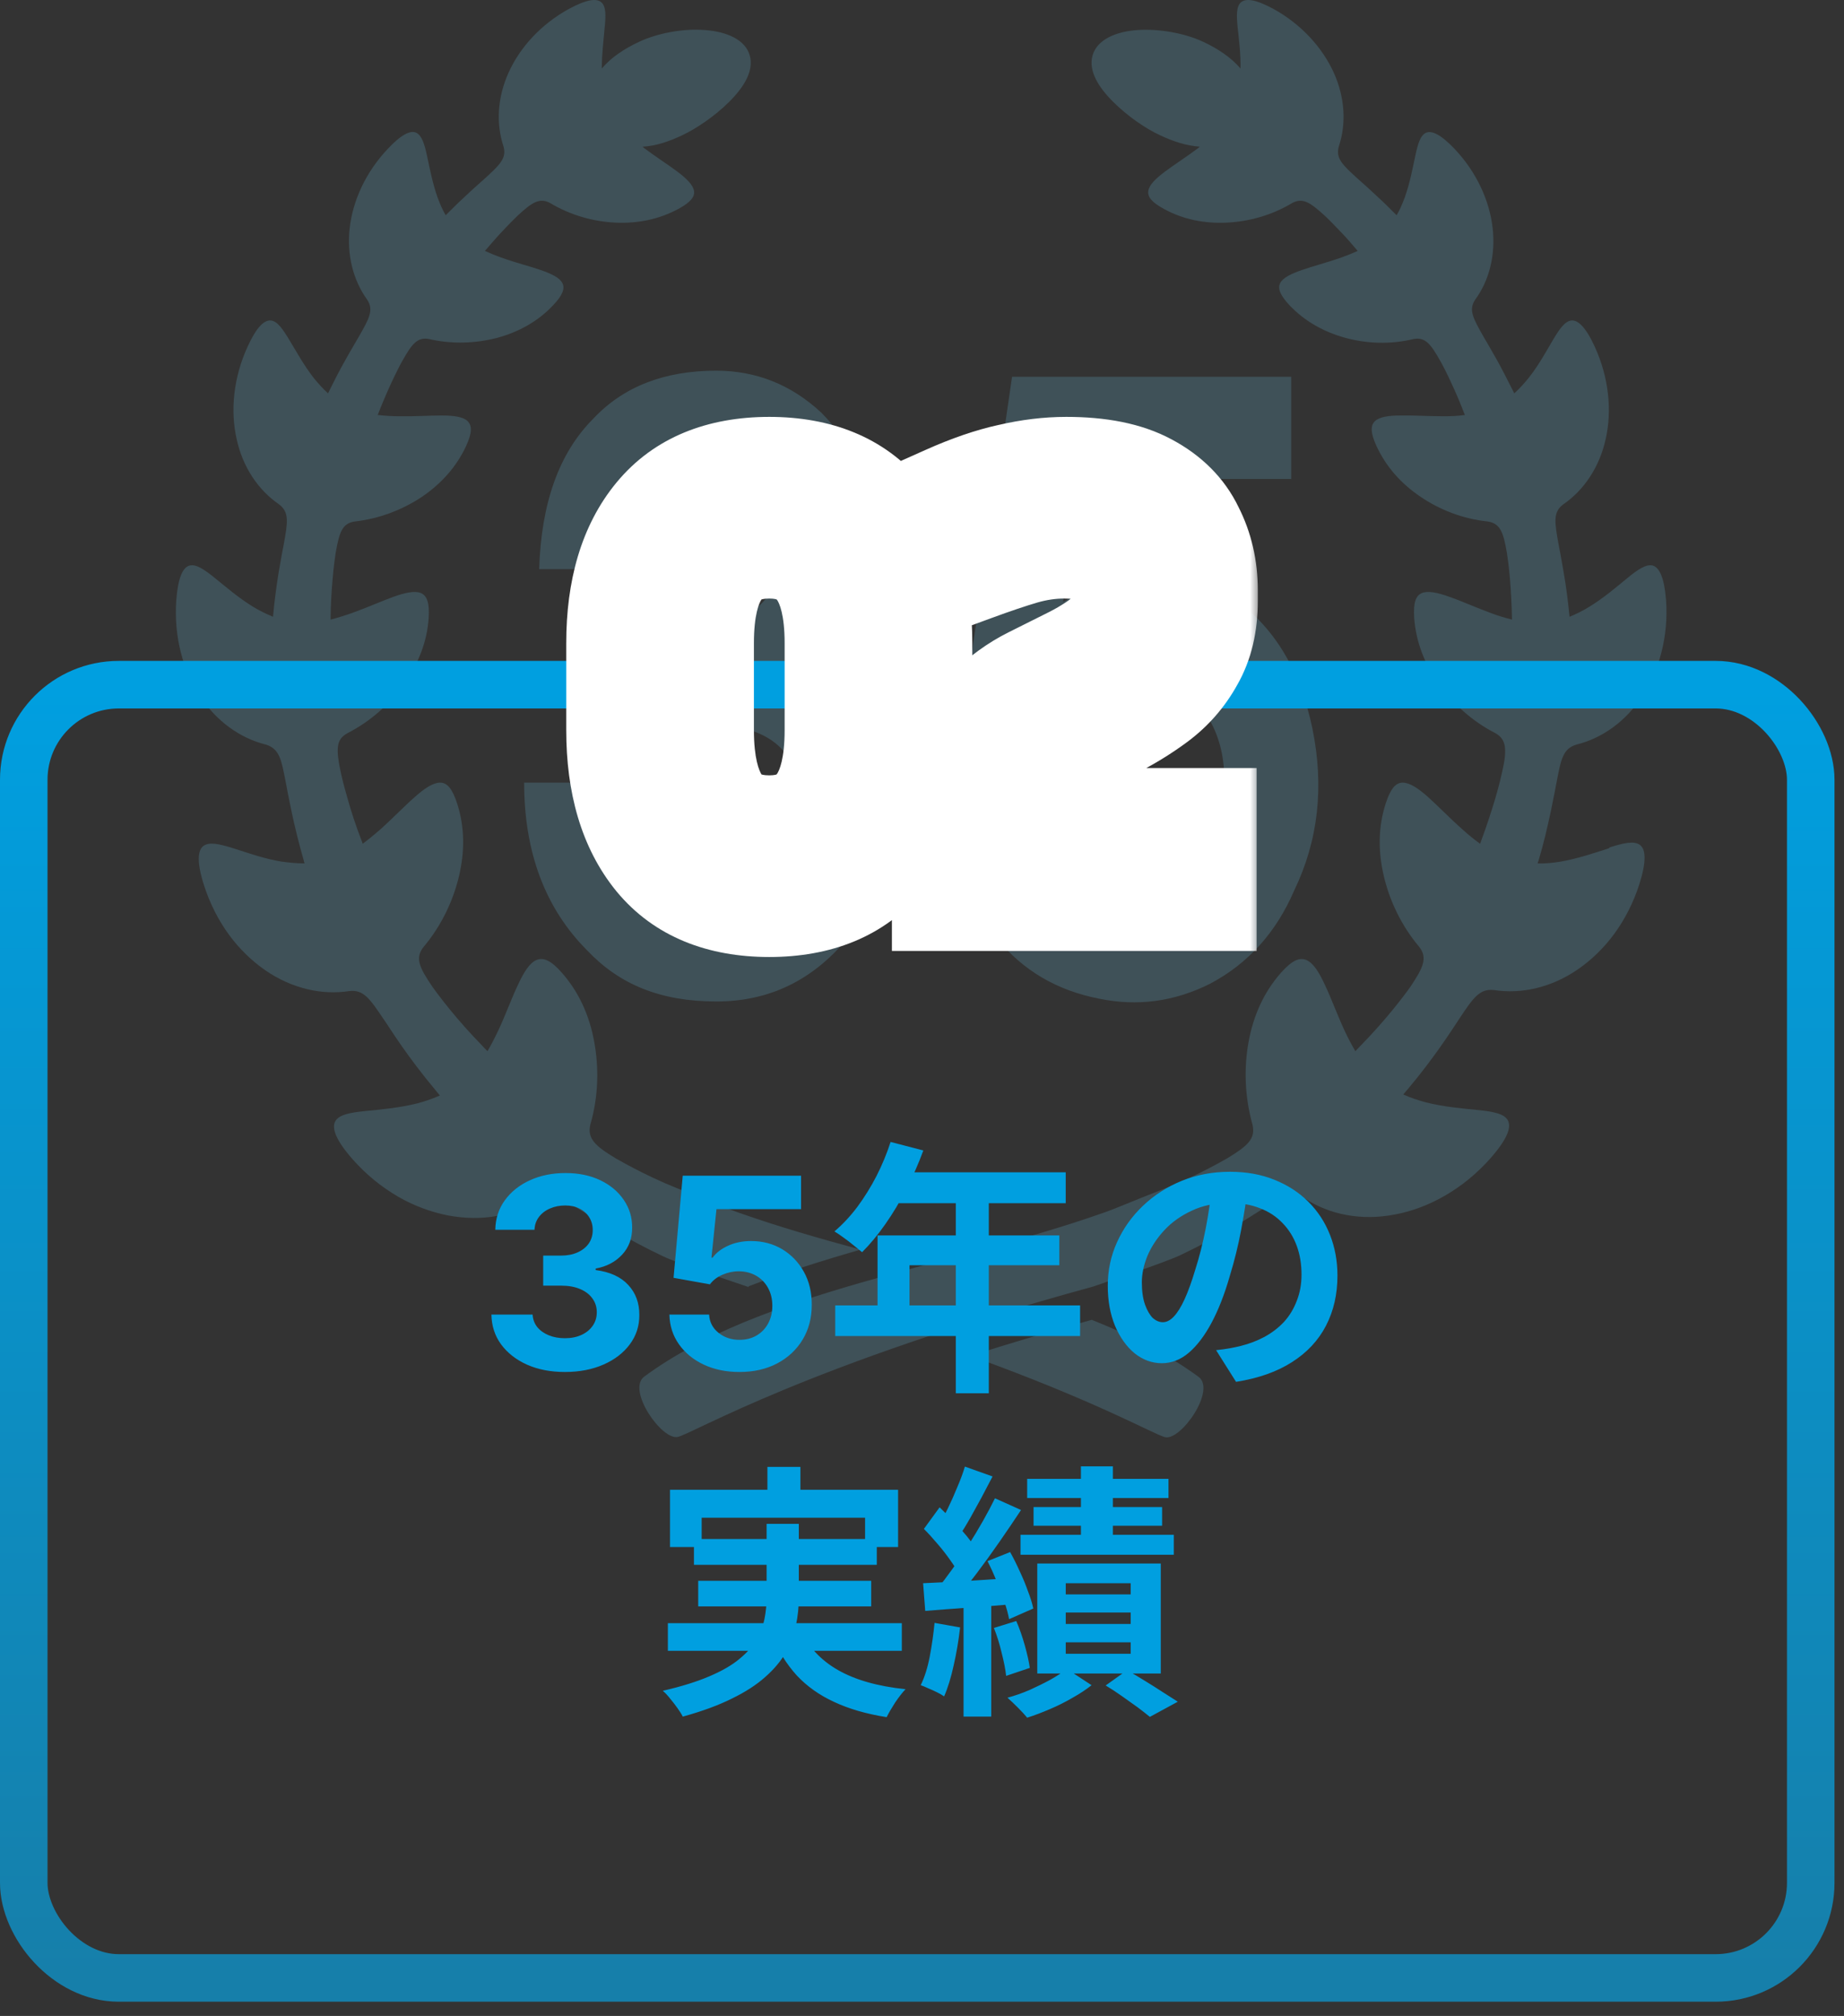
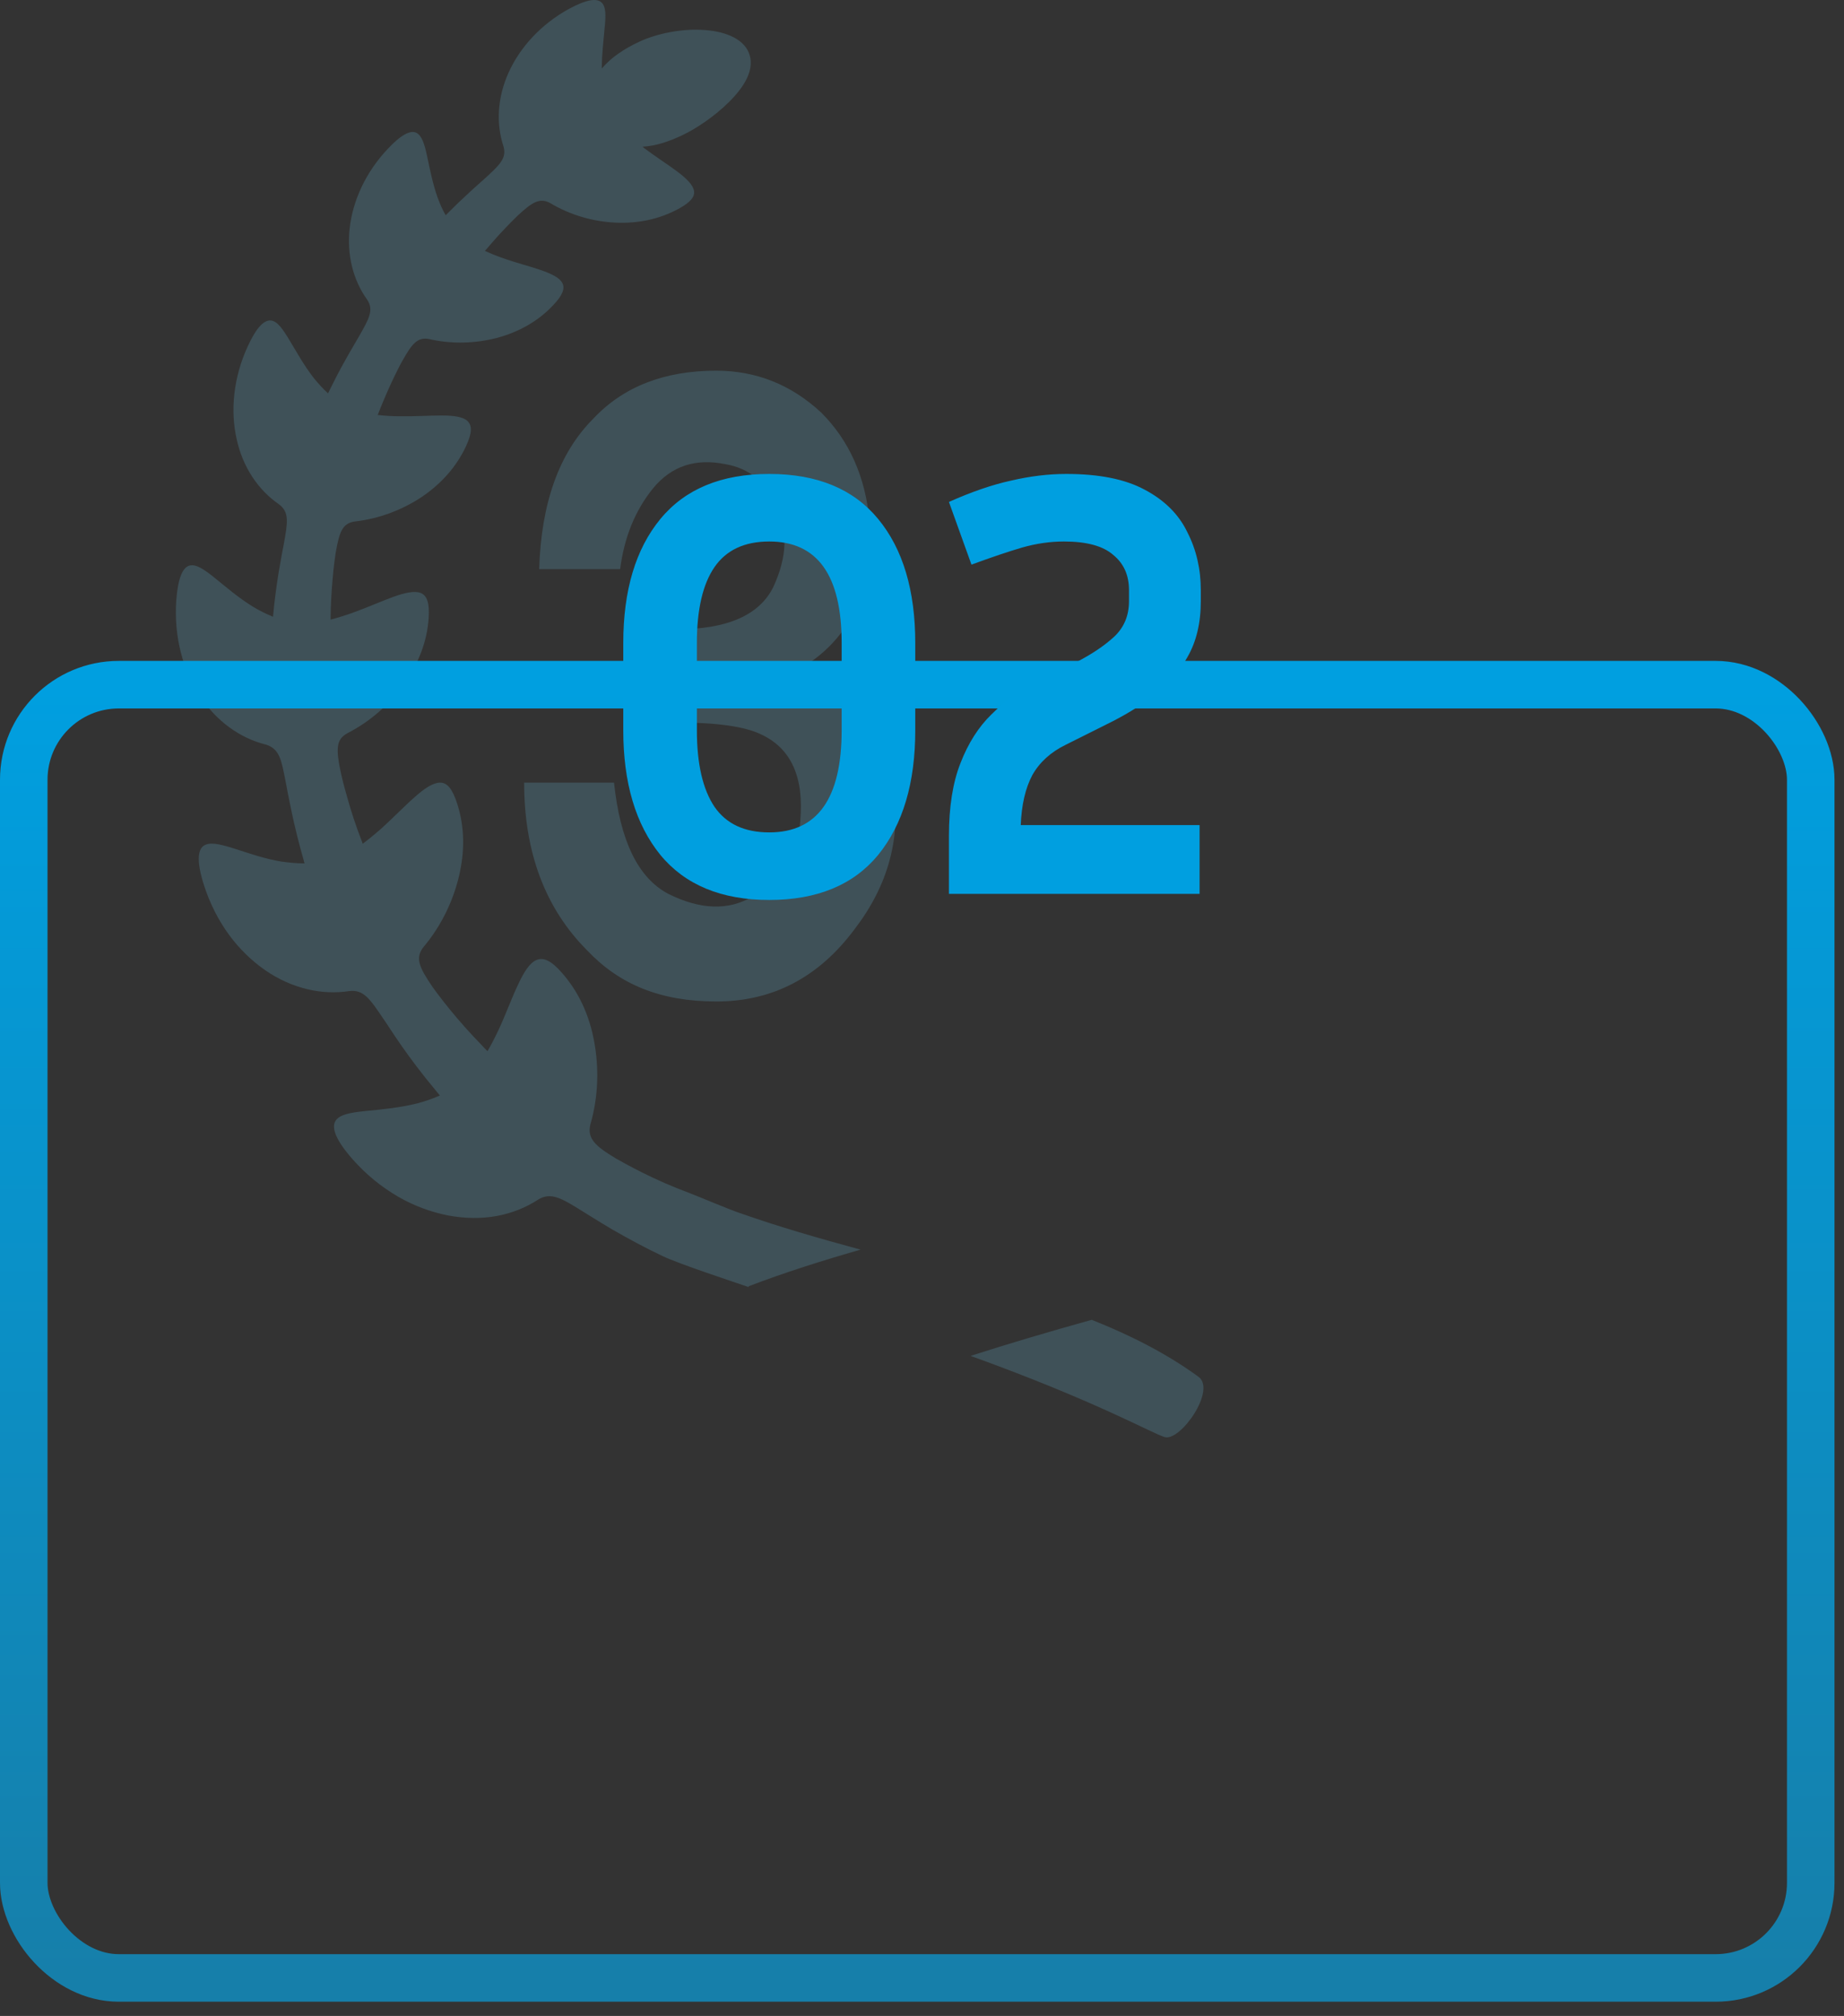
<svg xmlns="http://www.w3.org/2000/svg" width="97" height="106" viewBox="0 0 97 106" fill="none">
  <rect x="0" y="0" width="97" height="106" fill="#333333" stroke="none" />
  <path d="M27.558 41.151H32.3C32.622 44.206 33.559 46.148 35.14 46.992C36.828 47.836 38.302 47.889 39.561 47.153C41.142 46.202 41.986 44.889 42.093 43.201C42.307 40.883 41.624 39.356 40.043 38.619C39.199 38.204 37.726 37.99 35.622 37.99V33.087C38.248 33.087 39.936 32.35 40.673 30.876C41.41 29.296 41.463 27.876 40.834 26.616C40.311 25.357 39.413 24.62 38.154 24.406C36.574 24.084 35.314 24.513 34.363 25.665C33.412 26.831 32.836 28.251 32.622 29.925H28.362C28.469 26.456 29.407 23.817 31.202 22.021C32.782 20.334 34.939 19.49 37.672 19.49C39.775 19.49 41.624 20.226 43.205 21.7C44.678 23.174 45.522 25.076 45.736 27.38C45.951 30.85 44.839 33.381 42.414 34.962C45.04 35.592 46.567 37.695 46.996 41.285C47.411 44.031 46.728 46.55 44.946 48.867C43.057 51.399 40.633 52.658 37.685 52.658C34.738 52.658 32.581 51.761 30.893 49.979C28.683 47.769 27.571 44.822 27.571 41.138L27.558 41.151Z" fill="#70C9EE" fill-opacity="0.2" />
-   <path d="M49.916 42.571H54.498C54.819 44.259 55.542 45.572 56.708 46.523C57.967 47.474 59.24 47.729 60.499 47.313C62.709 46.684 63.969 45.05 64.29 42.41C64.706 39.678 63.969 37.575 62.08 36.087C61.129 35.351 60.03 35.083 58.758 35.297C57.498 35.511 56.44 36.141 55.596 37.186H50.706L53.238 19.811H67.921V25.183H57.029L55.918 31.653C59.186 29.657 62.187 29.604 64.92 31.493C67.023 32.966 68.389 35.23 69.032 38.285C69.662 41.339 69.354 44.179 68.081 46.818C67.13 49.028 65.657 50.663 63.661 51.721C61.772 52.672 59.816 52.926 57.82 52.511C55.609 52.083 53.814 51.038 52.448 49.35C50.867 47.555 50.023 45.304 49.916 42.558V42.571Z" fill="#70C9EE" fill-opacity="0.2" />
  <path d="M57.445 69.391C55.087 70.047 52.97 70.677 51.055 71.293C57.713 73.691 60.7 75.419 61.276 75.566C62.107 75.781 63.995 73.088 63.044 72.391C61.41 71.199 59.508 70.221 57.445 69.404V69.391Z" fill="#70C9EE" fill-opacity="0.2" />
  <path d="M39.373 67.635C41.262 66.912 43.258 66.282 45.268 65.706C43.097 65.117 40.954 64.501 38.904 63.777C38.275 63.563 37.096 63.054 36.239 62.719C35.368 62.398 34.497 62.009 33.8 61.661C33.104 61.312 32.581 61.018 32.394 60.91C31.309 60.254 30.88 59.866 31.054 59.129C31.483 57.655 31.51 56.142 31.255 54.762C31.001 53.382 30.451 52.163 29.554 51.145C28.991 50.502 28.589 50.328 28.228 50.475C27.866 50.622 27.558 51.105 27.25 51.774C26.928 52.444 26.62 53.301 26.218 54.172C26.044 54.534 25.857 54.909 25.642 55.271C25.549 55.177 25.441 55.07 25.348 54.963C24.731 54.333 24.128 53.65 23.66 53.074C23.191 52.498 22.856 52.042 22.735 51.868C22.052 50.863 21.824 50.368 22.28 49.792C23.218 48.68 23.834 47.367 24.142 46.081C24.45 44.782 24.45 43.495 24.048 42.25C23.794 41.473 23.526 41.151 23.151 41.151C22.789 41.151 22.333 41.446 21.811 41.915C21.288 42.37 20.686 43 20.003 43.616C19.708 43.871 19.4 44.125 19.078 44.366C19.065 44.326 19.051 44.286 19.038 44.246C18.73 43.455 18.462 42.638 18.274 41.955C18.073 41.272 17.953 40.749 17.913 40.548C17.792 39.986 17.738 39.57 17.779 39.249C17.819 38.927 17.966 38.726 18.274 38.552C19.507 37.923 20.525 36.998 21.262 35.953C21.998 34.908 22.467 33.756 22.548 32.497C22.601 31.707 22.467 31.332 22.146 31.184C21.824 31.05 21.315 31.158 20.686 31.385C20.056 31.613 19.306 31.948 18.489 32.243C18.14 32.363 17.765 32.484 17.39 32.578C17.39 31.827 17.444 31.064 17.497 30.434C17.551 29.764 17.631 29.255 17.658 29.068C17.846 27.983 18.006 27.514 18.663 27.42C19.976 27.273 21.195 26.79 22.199 26.121C23.204 25.437 24.008 24.553 24.517 23.455C24.838 22.758 24.838 22.383 24.597 22.142C24.356 21.914 23.874 21.847 23.231 21.847C22.588 21.847 21.811 21.901 20.98 21.887C20.619 21.887 20.244 21.861 19.869 21.82C20.096 21.231 20.351 20.642 20.565 20.173C20.833 19.597 21.061 19.155 21.154 18.994C21.664 18.083 21.958 17.708 22.575 17.828C23.794 18.11 25.039 18.056 26.165 17.761C27.29 17.453 28.295 16.904 29.099 16.047C29.608 15.511 29.728 15.162 29.581 14.881C29.433 14.6 29.018 14.399 28.442 14.198C27.866 13.997 27.143 13.823 26.406 13.555C26.098 13.448 25.803 13.327 25.508 13.193C25.79 12.872 26.058 12.55 26.312 12.282C26.741 11.813 27.102 11.465 27.223 11.345C27.987 10.635 28.389 10.38 28.938 10.675C30.009 11.318 31.215 11.653 32.38 11.706C33.546 11.76 34.671 11.532 35.689 10.983C36.332 10.635 36.56 10.34 36.507 10.032C36.453 9.724 36.118 9.389 35.636 9.027C35.154 8.665 34.524 8.264 33.894 7.795C33.867 7.768 33.827 7.741 33.8 7.714C34.524 7.674 35.207 7.433 35.89 7.111C36.654 6.75 37.618 6.093 38.369 5.343C39.119 4.593 39.668 3.736 39.44 2.918C39.213 2.101 38.248 1.659 37.069 1.579C35.89 1.485 34.537 1.766 33.626 2.195C32.849 2.557 32.153 3.012 31.657 3.602C31.657 2.838 31.751 2.088 31.805 1.472C31.872 0.829 31.885 0.333 31.63 0.119C31.389 -0.096 30.867 -0.042 29.929 0.467C28.442 1.284 27.344 2.503 26.754 3.816C26.165 5.115 26.084 6.495 26.486 7.701C26.66 8.317 26.299 8.665 25.455 9.429C25.307 9.563 24.905 9.911 24.396 10.393C24.102 10.661 23.78 10.983 23.445 11.318C23.271 11.023 23.137 10.702 23.017 10.38C22.749 9.617 22.601 8.84 22.467 8.21C22.333 7.58 22.186 7.111 21.891 6.977C21.597 6.843 21.114 7.058 20.391 7.835C19.226 9.067 18.556 10.568 18.395 11.988C18.234 13.408 18.582 14.747 19.319 15.765C19.668 16.301 19.426 16.743 18.864 17.721C18.77 17.895 18.489 18.351 18.154 18.954C17.872 19.449 17.564 20.052 17.256 20.682C16.988 20.441 16.734 20.159 16.506 19.878C15.984 19.208 15.582 18.471 15.233 17.895C14.885 17.319 14.59 16.877 14.242 16.851C13.894 16.824 13.492 17.199 13.023 18.23C12.273 19.865 12.112 21.606 12.447 23.08C12.768 24.567 13.586 25.772 14.684 26.523C15.22 26.938 15.14 27.447 14.925 28.626C14.885 28.827 14.778 29.376 14.657 30.099C14.55 30.782 14.43 31.613 14.363 32.43C14.001 32.283 13.653 32.109 13.318 31.908C12.554 31.439 11.884 30.863 11.322 30.407C10.759 29.952 10.317 29.644 9.969 29.738C9.62 29.831 9.366 30.354 9.272 31.559C9.138 33.462 9.62 35.243 10.505 36.583C11.375 37.923 12.635 38.82 14.001 39.155C14.336 39.262 14.537 39.45 14.684 39.758C14.832 40.079 14.912 40.522 15.033 41.138C15.073 41.352 15.18 41.941 15.341 42.692C15.501 43.455 15.729 44.38 15.984 45.264C15.984 45.304 16.01 45.358 16.024 45.398C15.622 45.398 15.22 45.358 14.818 45.304C13.894 45.157 13.01 44.835 12.286 44.607C11.563 44.38 11 44.246 10.692 44.487C10.397 44.715 10.344 45.344 10.732 46.55C11.04 47.514 11.496 48.398 12.045 49.149C12.594 49.899 13.251 50.529 13.947 51.011C15.341 51.975 16.921 52.337 18.381 52.109C19.132 52.029 19.453 52.511 20.203 53.623C20.337 53.81 20.672 54.346 21.141 55.016C21.61 55.686 22.213 56.49 22.842 57.24C22.936 57.361 23.043 57.481 23.137 57.602C22.749 57.776 22.347 57.91 21.945 58.017C20.98 58.258 20.003 58.338 19.212 58.419C18.422 58.499 17.819 58.606 17.631 58.968C17.444 59.316 17.658 59.946 18.556 60.964C19.266 61.768 20.083 62.424 20.94 62.92C21.797 63.416 22.695 63.737 23.579 63.911C24.463 64.072 25.321 64.085 26.125 63.938C26.928 63.791 27.665 63.496 28.322 63.067C28.656 62.866 28.965 62.853 29.326 62.974C29.688 63.094 30.117 63.362 30.719 63.737C30.92 63.858 31.483 64.219 32.233 64.661C32.983 65.09 33.908 65.599 34.845 66.041C35.743 66.47 38.65 67.421 39.387 67.676L39.373 67.635Z" fill="#70C9EE" fill-opacity="0.2" />
-   <path d="M84.626 44.607C83.902 44.835 83.018 45.143 82.094 45.304C81.692 45.371 81.29 45.411 80.888 45.398C80.888 45.358 80.915 45.304 80.928 45.264C81.196 44.38 81.41 43.442 81.571 42.692C81.732 41.928 81.839 41.352 81.879 41.138C82 40.522 82.08 40.066 82.228 39.758C82.375 39.436 82.576 39.262 82.911 39.155C84.277 38.82 85.523 37.936 86.407 36.583C87.278 35.243 87.774 33.475 87.64 31.559C87.546 30.367 87.291 29.845 86.943 29.738C86.595 29.644 86.139 29.952 85.59 30.407C85.028 30.863 84.371 31.439 83.594 31.908C83.273 32.109 82.924 32.283 82.563 32.43C82.482 31.613 82.375 30.769 82.254 30.099C82.134 29.376 82.027 28.827 81.987 28.626C81.772 27.447 81.692 26.924 82.228 26.523C83.326 25.772 84.143 24.553 84.465 23.08C84.8 21.606 84.639 19.865 83.889 18.23C83.42 17.199 83.005 16.824 82.67 16.85C82.321 16.877 82.027 17.306 81.678 17.895C81.33 18.485 80.928 19.221 80.406 19.878C80.178 20.159 79.924 20.441 79.656 20.682C79.347 20.066 79.039 19.463 78.758 18.954C78.423 18.351 78.142 17.882 78.048 17.721C77.485 16.73 77.244 16.301 77.593 15.765C78.343 14.747 78.678 13.408 78.517 11.988C78.356 10.568 77.686 9.067 76.521 7.835C75.784 7.058 75.315 6.857 75.02 6.977C74.712 7.111 74.578 7.58 74.445 8.21C74.311 8.839 74.163 9.63 73.895 10.38C73.775 10.702 73.641 11.023 73.467 11.318C73.132 10.983 72.81 10.661 72.515 10.393C72.006 9.911 71.605 9.563 71.457 9.429C70.613 8.665 70.251 8.33 70.426 7.701C70.828 6.495 70.747 5.115 70.158 3.816C69.568 2.517 68.47 1.284 66.983 0.467C66.045 -0.042 65.536 -0.096 65.281 0.119C65.027 0.333 65.04 0.829 65.107 1.472C65.174 2.088 65.268 2.825 65.255 3.602C64.746 3.012 64.062 2.557 63.285 2.195C62.374 1.766 61.022 1.498 59.843 1.579C58.664 1.659 57.699 2.101 57.471 2.918C57.244 3.736 57.793 4.593 58.543 5.343C59.293 6.093 60.258 6.763 61.022 7.111C61.705 7.433 62.388 7.661 63.111 7.714C63.084 7.741 63.044 7.768 63.017 7.795C62.388 8.263 61.758 8.665 61.276 9.027C60.794 9.389 60.459 9.71 60.405 10.032C60.352 10.34 60.579 10.635 61.222 10.983C62.241 11.546 63.366 11.76 64.531 11.706C65.697 11.653 66.902 11.318 67.974 10.675C68.523 10.38 68.912 10.635 69.689 11.345C69.823 11.465 70.171 11.813 70.613 12.282C70.868 12.55 71.136 12.858 71.417 13.193C71.122 13.327 70.814 13.448 70.519 13.555C69.783 13.809 69.059 13.997 68.483 14.198C67.907 14.399 67.492 14.6 67.344 14.881C67.197 15.162 67.331 15.511 67.827 16.047C68.63 16.891 69.635 17.453 70.76 17.761C71.886 18.07 73.132 18.123 74.351 17.828C74.967 17.708 75.262 18.083 75.771 18.994C75.865 19.155 76.092 19.583 76.36 20.173C76.588 20.655 76.829 21.231 77.057 21.82C76.682 21.874 76.32 21.887 75.945 21.887C75.114 21.887 74.337 21.834 73.694 21.847C73.065 21.847 72.569 21.914 72.328 22.142C72.087 22.37 72.087 22.758 72.408 23.455C72.917 24.553 73.708 25.437 74.726 26.121C75.731 26.804 76.95 27.286 78.262 27.42C78.919 27.527 79.08 27.983 79.267 29.068C79.294 29.255 79.374 29.764 79.428 30.434C79.481 31.064 79.522 31.827 79.535 32.578C79.16 32.484 78.798 32.377 78.45 32.243C77.633 31.948 76.883 31.6 76.253 31.385C75.623 31.157 75.114 31.05 74.793 31.184C74.471 31.318 74.337 31.693 74.391 32.497C74.485 33.756 74.94 34.922 75.677 35.953C76.414 36.985 77.432 37.923 78.664 38.552C78.972 38.726 79.106 38.941 79.16 39.249C79.2 39.57 79.16 39.972 79.026 40.548C78.986 40.736 78.865 41.272 78.664 41.955C78.463 42.638 78.195 43.455 77.901 44.246C77.887 44.286 77.874 44.326 77.861 44.366C77.539 44.138 77.231 43.884 76.936 43.616C76.253 43.013 75.65 42.383 75.128 41.915C74.605 41.446 74.15 41.151 73.788 41.151C73.413 41.151 73.145 41.473 72.891 42.25C72.489 43.495 72.489 44.782 72.797 46.081C73.105 47.38 73.721 48.68 74.659 49.792C75.101 50.368 74.873 50.863 74.203 51.868C74.083 52.042 73.748 52.498 73.279 53.074C72.81 53.65 72.207 54.333 71.591 54.963C71.497 55.07 71.39 55.163 71.296 55.271C71.082 54.909 70.894 54.547 70.72 54.172C70.319 53.301 70.01 52.444 69.689 51.774C69.381 51.105 69.073 50.622 68.711 50.475C68.349 50.328 67.961 50.502 67.385 51.145C66.487 52.163 65.938 53.382 65.683 54.762C65.429 56.128 65.469 57.655 65.884 59.129C66.058 59.879 65.63 60.254 64.545 60.91C64.357 61.018 63.835 61.312 63.138 61.661C62.441 62.009 61.571 62.384 60.7 62.719C59.829 63.054 58.65 63.563 58.021 63.777C49.836 66.657 39.989 67.89 33.894 72.378C32.943 73.074 34.832 75.767 35.663 75.552C36.493 75.352 42.495 71.748 57.498 67.649C58.128 67.421 61.169 66.43 62.107 65.988C63.044 65.546 63.969 65.037 64.719 64.608C65.469 64.179 66.018 63.817 66.233 63.684C66.835 63.322 67.264 63.041 67.626 62.92C67.987 62.799 68.296 62.813 68.63 63.014C69.287 63.442 70.024 63.737 70.828 63.884C71.631 64.032 72.489 64.032 73.373 63.858C74.257 63.697 75.154 63.362 76.012 62.866C76.869 62.371 77.686 61.714 78.396 60.91C79.294 59.892 79.508 59.276 79.321 58.914C79.133 58.553 78.53 58.446 77.74 58.365C76.95 58.285 75.958 58.204 75.007 57.963C74.605 57.856 74.203 57.722 73.815 57.548C73.922 57.428 74.016 57.307 74.123 57.186C74.753 56.436 75.355 55.632 75.824 54.963C76.293 54.293 76.628 53.77 76.762 53.569C77.499 52.458 77.834 51.975 78.584 52.056C80.044 52.283 81.625 51.922 83.018 50.957C83.715 50.475 84.371 49.845 84.92 49.095C85.469 48.345 85.925 47.461 86.233 46.496C86.622 45.277 86.568 44.661 86.273 44.433C85.965 44.192 85.403 44.326 84.679 44.554L84.626 44.607Z" fill="#70C9EE" fill-opacity="0.2" />
  <rect x="1.25" y="36" width="94" height="68" rx="5" stroke="url(#paint0_linear_310_57)" stroke-width="2.5" />
  <mask id="path-7-outside-1_310_57" maskUnits="userSpaceOnUse" x="29.25" y="21" width="37" height="30" fill="black">
-     <rect fill="white" x="29.25" y="21" width="37" height="30" />
    <path d="M48.146 33.816V38.392C48.146 41.165 47.496 43.352 46.194 44.952C44.893 46.531 42.984 47.32 40.466 47.32C37.949 47.32 36.04 46.531 34.738 44.952C33.437 43.352 32.786 41.165 32.786 38.392V33.816C32.786 31.043 33.437 28.867 34.738 27.288C36.04 25.709 37.949 24.92 40.466 24.92C42.984 24.92 44.893 25.709 46.194 27.288C47.496 28.867 48.146 31.043 48.146 33.816ZM44.274 33.816C44.274 30.253 43.005 28.472 40.466 28.472C39.165 28.472 38.205 28.92 37.586 29.816C36.968 30.712 36.658 32.045 36.658 33.816V38.392C36.658 40.163 36.968 41.507 37.586 42.424C38.205 43.32 39.165 43.768 40.466 43.768C43.005 43.768 44.274 41.976 44.274 38.392V33.816ZM63.102 47H49.917V43.96C49.917 42.424 50.12 41.144 50.526 40.12C50.931 39.075 51.475 38.221 52.157 37.56C52.84 36.877 53.587 36.333 54.398 35.928L56.574 34.84C57.406 34.413 58.078 33.965 58.59 33.496C59.123 33.005 59.389 32.376 59.389 31.608V31.032C59.389 30.243 59.112 29.624 58.557 29.176C58.024 28.707 57.16 28.472 55.965 28.472C55.24 28.472 54.504 28.579 53.758 28.792C53.032 29.005 52.147 29.304 51.102 29.688L49.917 26.392C51.112 25.859 52.2 25.485 53.181 25.272C54.184 25.037 55.155 24.92 56.093 24.92C57.822 24.92 59.197 25.197 60.221 25.752C61.267 26.307 62.014 27.053 62.462 27.992C62.931 28.909 63.166 29.923 63.166 31.032V31.608C63.166 32.76 62.931 33.741 62.462 34.552C62.014 35.363 61.416 36.045 60.669 36.6C59.923 37.155 59.112 37.645 58.237 38.072L56.062 39.16C55.272 39.544 54.685 40.077 54.301 40.76C53.939 41.443 53.736 42.317 53.694 43.384H63.102V47Z" />
  </mask>
  <path d="M48.146 33.816V38.392C48.146 41.165 47.496 43.352 46.194 44.952C44.893 46.531 42.984 47.32 40.466 47.32C37.949 47.32 36.04 46.531 34.738 44.952C33.437 43.352 32.786 41.165 32.786 38.392V33.816C32.786 31.043 33.437 28.867 34.738 27.288C36.04 25.709 37.949 24.92 40.466 24.92C42.984 24.92 44.893 25.709 46.194 27.288C47.496 28.867 48.146 31.043 48.146 33.816ZM44.274 33.816C44.274 30.253 43.005 28.472 40.466 28.472C39.165 28.472 38.205 28.92 37.586 29.816C36.968 30.712 36.658 32.045 36.658 33.816V38.392C36.658 40.163 36.968 41.507 37.586 42.424C38.205 43.32 39.165 43.768 40.466 43.768C43.005 43.768 44.274 41.976 44.274 38.392V33.816ZM63.102 47H49.917V43.96C49.917 42.424 50.12 41.144 50.526 40.12C50.931 39.075 51.475 38.221 52.157 37.56C52.84 36.877 53.587 36.333 54.398 35.928L56.574 34.84C57.406 34.413 58.078 33.965 58.59 33.496C59.123 33.005 59.389 32.376 59.389 31.608V31.032C59.389 30.243 59.112 29.624 58.557 29.176C58.024 28.707 57.16 28.472 55.965 28.472C55.24 28.472 54.504 28.579 53.758 28.792C53.032 29.005 52.147 29.304 51.102 29.688L49.917 26.392C51.112 25.859 52.2 25.485 53.181 25.272C54.184 25.037 55.155 24.92 56.093 24.92C57.822 24.92 59.197 25.197 60.221 25.752C61.267 26.307 62.014 27.053 62.462 27.992C62.931 28.909 63.166 29.923 63.166 31.032V31.608C63.166 32.76 62.931 33.741 62.462 34.552C62.014 35.363 61.416 36.045 60.669 36.6C59.923 37.155 59.112 37.645 58.237 38.072L56.062 39.16C55.272 39.544 54.685 40.077 54.301 40.76C53.939 41.443 53.736 42.317 53.694 43.384H63.102V47Z" fill="#009FE0" />
-   <path d="M46.194 44.952L48.509 46.86L48.515 46.853L48.522 46.845L46.194 44.952ZM34.738 44.952L32.411 46.845L32.417 46.853L32.423 46.86L34.738 44.952ZM34.738 27.288L32.423 25.38L34.738 27.288ZM46.194 27.288L48.509 25.38V25.38L46.194 27.288ZM37.586 29.816L40.055 31.521L40.055 31.521L37.586 29.816ZM37.586 42.424L35.099 44.102L35.108 44.115L35.118 44.129L37.586 42.424ZM48.146 33.816H45.146V38.392H48.146H51.146V33.816H48.146ZM48.146 38.392H45.146C45.146 40.714 44.604 42.153 43.867 43.059L46.194 44.952L48.522 46.845C50.388 44.551 51.146 41.617 51.146 38.392H48.146ZM46.194 44.952L43.879 43.044C43.278 43.774 42.314 44.32 40.466 44.32V47.32V50.32C43.653 50.32 46.508 49.288 48.509 46.86L46.194 44.952ZM40.466 47.32V44.32C38.618 44.32 37.655 43.774 37.053 43.044L34.738 44.952L32.423 46.86C34.424 49.288 37.279 50.32 40.466 50.32V47.32ZM34.738 44.952L37.066 43.059C36.329 42.153 35.786 40.714 35.786 38.392H32.786H29.786C29.786 41.617 30.545 44.551 32.411 46.845L34.738 44.952ZM32.786 38.392H35.786V33.816H32.786H29.786V38.392H32.786ZM32.786 33.816H35.786C35.786 31.492 36.33 30.074 37.053 29.196L34.738 27.288L32.423 25.38C30.544 27.66 29.786 30.594 29.786 33.816H32.786ZM34.738 27.288L37.053 29.196C37.655 28.466 38.618 27.92 40.466 27.92V24.92V21.92C37.279 21.92 34.424 22.952 32.423 25.38L34.738 27.288ZM40.466 24.92V27.92C42.314 27.92 43.278 28.466 43.879 29.196L46.194 27.288L48.509 25.38C46.508 22.952 43.653 21.92 40.466 21.92V24.92ZM46.194 27.288L43.879 29.196C44.602 30.074 45.146 31.492 45.146 33.816H48.146H51.146C51.146 30.594 50.389 27.66 48.509 25.38L46.194 27.288ZM44.274 33.816H47.274C47.274 31.769 46.926 29.696 45.765 28.067C44.472 26.251 42.527 25.472 40.466 25.472V28.472V31.472C40.751 31.472 40.857 31.521 40.861 31.523C40.864 31.525 40.86 31.523 40.855 31.518C40.85 31.514 40.859 31.52 40.879 31.549C40.988 31.702 41.274 32.3 41.274 33.816H44.274ZM40.466 28.472V25.472C38.399 25.472 36.411 26.239 35.118 28.111L37.586 29.816L40.055 31.521C40.069 31.501 40.071 31.502 40.059 31.512C40.047 31.523 40.037 31.527 40.039 31.527C40.042 31.525 40.156 31.472 40.466 31.472V28.472ZM37.586 29.816L35.118 28.111C33.998 29.734 33.658 31.784 33.658 33.816H36.658H39.658C39.658 32.307 39.938 31.69 40.055 31.521L37.586 29.816ZM36.658 33.816H33.658V38.392H36.658H39.658V33.816H36.658ZM36.658 38.392H33.658C33.658 40.432 34.001 42.473 35.099 44.102L37.586 42.424L40.074 40.747C39.935 40.541 39.658 39.893 39.658 38.392H36.658ZM37.586 42.424L35.118 44.129C36.411 46.001 38.399 46.768 40.466 46.768V43.768V40.768C40.156 40.768 40.042 40.715 40.039 40.714C40.037 40.713 40.047 40.718 40.059 40.728C40.071 40.738 40.069 40.739 40.055 40.719L37.586 42.424ZM40.466 43.768V46.768C42.534 46.768 44.479 45.981 45.77 44.158C46.927 42.525 47.274 40.447 47.274 38.392H44.274H41.274C41.274 39.921 40.987 40.531 40.874 40.69C40.853 40.72 40.843 40.727 40.848 40.723C40.853 40.719 40.858 40.716 40.855 40.718C40.852 40.719 40.749 40.768 40.466 40.768V43.768ZM44.274 38.392H47.274V33.816H44.274H41.274V38.392H44.274ZM63.102 47V50H66.102V47H63.102ZM49.917 47H46.917V50H49.917V47ZM50.526 40.12L53.315 41.224L53.319 41.214L53.323 41.205L50.526 40.12ZM52.157 37.56L54.245 39.715L54.262 39.698L54.279 39.681L52.157 37.56ZM54.398 35.928L55.739 38.611L54.398 35.928ZM56.574 34.84L57.915 37.523L57.929 37.517L57.942 37.51L56.574 34.84ZM58.59 33.496L60.617 35.708L60.621 35.704L58.59 33.496ZM58.557 29.176L56.576 31.428L56.623 31.47L56.672 31.51L58.557 29.176ZM53.758 28.792L52.933 25.907L52.922 25.911L52.911 25.914L53.758 28.792ZM51.102 29.688L48.278 30.702L49.3 33.546L52.136 32.504L51.102 29.688ZM49.917 26.392L48.694 23.653L46.153 24.787L47.094 27.406L49.917 26.392ZM53.181 25.272L53.819 28.204L53.842 28.198L53.865 28.193L53.181 25.272ZM60.221 25.752L58.793 28.39L58.804 28.396L58.815 28.402L60.221 25.752ZM62.462 27.992L59.754 29.284L59.772 29.322L59.791 29.358L62.462 27.992ZM62.462 34.552L59.865 33.049L59.85 33.075L59.836 33.101L62.462 34.552ZM58.237 38.072L56.922 35.376L56.909 35.382L56.896 35.389L58.237 38.072ZM56.062 39.16L57.374 41.858L57.389 41.851L57.403 41.843L56.062 39.16ZM54.301 40.76L51.687 39.289L51.669 39.321L51.652 39.353L54.301 40.76ZM53.694 43.384L50.696 43.264L50.571 46.384H53.694V43.384ZM63.102 43.384H66.102V40.384H63.102V43.384ZM63.102 47V44H49.917V47V50H63.102V47ZM49.917 47H52.917V43.96H49.917H46.917V47H49.917ZM49.917 43.96H52.917C52.917 42.664 53.092 41.788 53.315 41.224L50.526 40.12L47.736 39.016C47.148 40.501 46.917 42.184 46.917 43.96H49.917ZM50.526 40.12L53.323 41.205C53.599 40.491 53.924 40.026 54.245 39.715L52.157 37.56L50.07 35.405C49.026 36.417 48.263 37.658 47.728 39.035L50.526 40.12ZM52.157 37.56L54.279 39.681C54.748 39.212 55.235 38.863 55.739 38.611L54.398 35.928L53.056 33.245C51.938 33.803 50.932 34.543 50.036 35.439L52.157 37.56ZM54.398 35.928L55.739 38.611L57.915 37.523L56.574 34.84L55.232 32.157L53.056 33.245L54.398 35.928ZM56.574 34.84L57.942 37.51C58.937 37 59.852 36.408 60.617 35.708L58.59 33.496L56.562 31.285C56.303 31.522 55.874 31.827 55.205 32.171L56.574 34.84ZM58.59 33.496L60.621 35.704C61.812 34.608 62.389 33.159 62.389 31.608H59.389H56.389C56.389 31.64 56.385 31.584 56.427 31.486C56.471 31.383 56.529 31.315 56.558 31.288L58.59 33.496ZM59.389 31.608H62.389V31.032H59.389H56.389V31.608H59.389ZM59.389 31.032H62.389C62.389 29.447 61.784 27.926 60.443 26.842L58.557 29.176L56.672 31.51C56.602 31.453 56.508 31.347 56.444 31.203C56.383 31.068 56.389 30.991 56.389 31.032H59.389ZM58.557 29.176L60.539 26.924C59.191 25.737 57.43 25.472 55.965 25.472V28.472V31.472C56.38 31.472 56.617 31.514 56.723 31.543C56.825 31.571 56.731 31.565 56.576 31.428L58.557 29.176ZM55.965 28.472V25.472C54.943 25.472 53.929 25.623 52.933 25.907L53.758 28.792L54.582 31.677C55.079 31.535 55.538 31.472 55.965 31.472V28.472ZM53.758 28.792L52.911 25.914C52.1 26.152 51.148 26.475 50.067 26.872L51.102 29.688L52.136 32.504C53.145 32.133 53.964 31.858 54.604 31.67L53.758 28.792ZM51.102 29.688L53.925 28.674L52.741 25.378L49.917 26.392L47.094 27.406L48.278 30.702L51.102 29.688ZM49.917 26.392L51.14 29.131C52.2 28.658 53.089 28.362 53.819 28.204L53.181 25.272L52.544 22.34C51.312 22.608 50.024 23.059 48.694 23.653L49.917 26.392ZM53.181 25.272L53.865 28.193C54.665 28.006 55.406 27.92 56.093 27.92V24.92V21.92C54.904 21.92 53.703 22.069 52.498 22.351L53.181 25.272ZM56.093 24.92V27.92C57.546 27.92 58.369 28.16 58.793 28.39L60.221 25.752L61.65 23.114C60.026 22.234 58.097 21.92 56.093 21.92V24.92ZM60.221 25.752L58.815 28.402C59.374 28.699 59.62 29.004 59.754 29.284L62.462 27.992L65.169 26.7C64.407 25.103 63.159 23.915 61.628 23.102L60.221 25.752ZM62.462 27.992L59.791 29.358C60.027 29.821 60.166 30.361 60.166 31.032H63.166H66.165C66.165 29.485 65.834 27.998 65.132 26.626L62.462 27.992ZM63.166 31.032H60.166V31.608H63.166H66.165V31.032H63.166ZM63.166 31.608H60.166C60.166 32.353 60.016 32.789 59.865 33.049L62.462 34.552L65.058 36.055C65.846 34.694 66.165 33.167 66.165 31.608H63.166ZM62.462 34.552L59.836 33.101C59.596 33.535 59.285 33.892 58.88 34.192L60.669 36.6L62.459 39.008C63.548 38.199 64.431 37.191 65.087 36.003L62.462 34.552ZM60.669 36.6L58.88 34.192C58.289 34.631 57.638 35.026 56.922 35.376L58.237 38.072L59.553 40.768C60.586 40.264 61.556 39.678 62.459 39.008L60.669 36.6ZM58.237 38.072L56.896 35.389L54.72 36.477L56.062 39.16L57.403 41.843L59.579 40.755L58.237 38.072ZM56.062 39.16L54.749 36.462C53.48 37.08 52.406 38.012 51.687 39.289L54.301 40.76L56.916 42.231C56.965 42.143 57.065 42.008 57.374 41.858L56.062 39.16ZM54.301 40.76L51.652 39.353C51.014 40.554 50.75 41.909 50.696 43.264L53.694 43.384L56.691 43.504C56.722 42.726 56.864 42.331 56.951 42.167L54.301 40.76ZM53.694 43.384V46.384H63.102V43.384V40.384H53.694V43.384ZM63.102 43.384H60.102V47H63.102H66.102V43.384H63.102Z" fill="white" mask="url(#path-7-outside-1_310_57)" />
-   <path d="M29.713 72.139C28.97 72.139 28.309 72.012 27.729 71.757C27.152 71.498 26.697 71.143 26.362 70.692C26.03 70.239 25.86 69.715 25.85 69.121H28.017C28.031 69.37 28.112 69.589 28.261 69.778C28.414 69.963 28.616 70.108 28.868 70.21C29.119 70.313 29.403 70.364 29.718 70.364C30.046 70.364 30.336 70.306 30.588 70.19C30.84 70.074 31.037 69.914 31.179 69.708C31.322 69.503 31.393 69.266 31.393 68.997C31.393 68.725 31.317 68.485 31.165 68.276C31.015 68.064 30.8 67.898 30.518 67.779C30.24 67.66 29.908 67.6 29.524 67.6H28.574V66.019H29.524C29.849 66.019 30.135 65.963 30.384 65.85C30.636 65.737 30.831 65.582 30.971 65.383C31.11 65.181 31.179 64.945 31.179 64.677C31.179 64.422 31.118 64.198 30.995 64.006C30.876 63.81 30.707 63.658 30.488 63.548C30.273 63.439 30.021 63.384 29.733 63.384C29.441 63.384 29.174 63.437 28.932 63.543C28.69 63.646 28.496 63.794 28.351 63.986C28.205 64.178 28.127 64.403 28.117 64.662H26.054C26.064 64.075 26.231 63.558 26.556 63.111C26.881 62.663 27.318 62.314 27.868 62.062C28.422 61.807 29.047 61.679 29.743 61.679C30.445 61.679 31.06 61.807 31.587 62.062C32.114 62.317 32.523 62.662 32.815 63.096C33.11 63.527 33.256 64.011 33.253 64.548C33.256 65.118 33.079 65.593 32.721 65.975C32.366 66.356 31.904 66.598 31.334 66.7V66.78C32.083 66.876 32.653 67.136 33.044 67.56C33.438 67.981 33.634 68.508 33.63 69.141C33.634 69.721 33.466 70.237 33.128 70.688C32.794 71.138 32.331 71.493 31.741 71.751C31.151 72.01 30.475 72.139 29.713 72.139ZM38.897 72.139C38.194 72.139 37.568 72.01 37.017 71.751C36.47 71.493 36.036 71.137 35.715 70.683C35.393 70.228 35.226 69.708 35.213 69.121H37.301C37.324 69.516 37.49 69.836 37.798 70.081C38.106 70.326 38.472 70.449 38.897 70.449C39.235 70.449 39.533 70.374 39.791 70.225C40.053 70.073 40.257 69.862 40.403 69.594C40.552 69.322 40.627 69.01 40.627 68.659C40.627 68.301 40.55 67.986 40.398 67.715C40.249 67.443 40.042 67.231 39.776 67.078C39.511 66.926 39.208 66.848 38.867 66.844C38.568 66.844 38.278 66.906 37.997 67.028C37.718 67.151 37.501 67.319 37.345 67.531L35.431 67.188L35.914 61.818H42.138V63.578H37.688L37.425 66.129H37.485C37.664 65.877 37.934 65.668 38.295 65.502C38.656 65.337 39.061 65.254 39.508 65.254C40.121 65.254 40.668 65.398 41.149 65.686C41.629 65.975 42.009 66.371 42.287 66.874C42.566 67.375 42.703 67.951 42.7 68.605C42.703 69.29 42.544 69.9 42.223 70.434C41.904 70.964 41.459 71.382 40.885 71.687C40.315 71.989 39.652 72.139 38.897 72.139ZM46.848 60.044L48.57 60.492C48.318 61.183 48.019 61.859 47.674 62.522C47.338 63.185 46.969 63.801 46.568 64.37C46.176 64.93 45.77 65.42 45.35 65.84C45.238 65.747 45.093 65.63 44.916 65.49C44.739 65.341 44.557 65.201 44.37 65.07C44.193 64.939 44.034 64.832 43.894 64.748C44.323 64.384 44.725 63.955 45.098 63.46C45.471 62.956 45.807 62.415 46.106 61.836C46.405 61.248 46.652 60.651 46.848 60.044ZM47.156 61.64H56.06V63.264H46.344L47.156 61.64ZM46.162 64.958H55.724V66.526H47.842V69.466H46.162V64.958ZM43.936 68.64H56.816V70.25H43.936V68.64ZM50.278 62.48H52.014V73.26H50.278V62.48ZM65.65 62.41C65.557 63.119 65.435 63.875 65.286 64.678C65.137 65.481 64.936 66.293 64.684 67.114C64.413 68.057 64.096 68.869 63.732 69.55C63.368 70.231 62.967 70.759 62.528 71.132C62.099 71.496 61.627 71.678 61.114 71.678C60.601 71.678 60.125 71.505 59.686 71.16C59.257 70.805 58.911 70.32 58.65 69.704C58.398 69.088 58.272 68.388 58.272 67.604C58.272 66.792 58.435 66.027 58.762 65.308C59.089 64.589 59.541 63.955 60.12 63.404C60.708 62.844 61.389 62.405 62.164 62.088C62.948 61.771 63.793 61.612 64.698 61.612C65.566 61.612 66.345 61.752 67.036 62.032C67.736 62.312 68.333 62.699 68.828 63.194C69.323 63.689 69.701 64.267 69.962 64.93C70.223 65.593 70.354 66.307 70.354 67.072C70.354 68.052 70.153 68.929 69.752 69.704C69.351 70.479 68.753 71.118 67.96 71.622C67.176 72.126 66.196 72.471 65.02 72.658L63.97 70.992C64.241 70.964 64.479 70.931 64.684 70.894C64.889 70.857 65.085 70.815 65.272 70.768C65.72 70.656 66.135 70.497 66.518 70.292C66.91 70.077 67.251 69.816 67.54 69.508C67.829 69.191 68.053 68.822 68.212 68.402C68.38 67.982 68.464 67.52 68.464 67.016C68.464 66.465 68.38 65.961 68.212 65.504C68.044 65.047 67.797 64.65 67.47 64.314C67.143 63.969 66.747 63.707 66.28 63.53C65.813 63.343 65.277 63.25 64.67 63.25C63.923 63.25 63.265 63.385 62.696 63.656C62.127 63.917 61.646 64.258 61.254 64.678C60.862 65.098 60.563 65.551 60.358 66.036C60.162 66.521 60.064 66.983 60.064 67.422C60.064 67.889 60.12 68.281 60.232 68.598C60.344 68.906 60.479 69.139 60.638 69.298C60.806 69.447 60.983 69.522 61.17 69.522C61.366 69.522 61.557 69.424 61.744 69.228C61.94 69.023 62.131 68.715 62.318 68.304C62.505 67.893 62.691 67.375 62.878 66.75C63.093 66.078 63.275 65.359 63.424 64.594C63.573 63.829 63.681 63.082 63.746 62.354L65.65 62.41ZM40.368 77.128H42.104V79.354H40.368V77.128ZM35.244 78.332H47.242V81.342H45.506V79.802H36.91V81.342H35.244V78.332ZM36.504 80.922H46.122V82.28H36.504V80.922ZM35.132 85.346H47.438V86.802H35.132V85.346ZM36.728 83.12H45.828V84.464H36.728V83.12ZM42.076 85.64C42.496 86.564 43.163 87.287 44.078 87.81C44.993 88.333 46.178 88.669 47.634 88.818C47.466 88.995 47.284 89.229 47.088 89.518C46.901 89.807 46.752 90.064 46.64 90.288C45.576 90.12 44.657 89.854 43.882 89.49C43.107 89.135 42.449 88.669 41.908 88.09C41.376 87.502 40.933 86.793 40.578 85.962L42.076 85.64ZM40.326 80.124H42.02V84.016C42.02 84.501 41.969 84.987 41.866 85.472C41.773 85.957 41.595 86.429 41.334 86.886C41.082 87.334 40.723 87.763 40.256 88.174C39.799 88.585 39.215 88.963 38.506 89.308C37.797 89.663 36.933 89.98 35.916 90.26C35.851 90.129 35.757 89.98 35.636 89.812C35.524 89.653 35.398 89.49 35.258 89.322C35.127 89.154 34.997 89.014 34.866 88.902C35.837 88.678 36.649 88.426 37.302 88.146C37.965 87.866 38.492 87.563 38.884 87.236C39.285 86.909 39.589 86.569 39.794 86.214C39.999 85.85 40.139 85.486 40.214 85.122C40.289 84.749 40.326 84.371 40.326 83.988V80.124ZM56.86 77.1H58.54V81.58H56.86V77.1ZM54.032 77.758H61.466V78.766H54.032V77.758ZM54.368 79.242H61.13V80.222H54.368V79.242ZM53.682 80.698H61.746V81.748H53.682V80.698ZM56.062 84.786V85.388H59.478V84.786H56.062ZM56.062 86.354V86.956H59.478V86.354H56.062ZM56.062 83.246V83.834H59.478V83.246H56.062ZM54.564 82.21H61.06V87.992H54.564V82.21ZM58.162 88.622L59.282 87.824C59.59 87.992 59.907 88.179 60.234 88.384C60.57 88.589 60.887 88.79 61.186 88.986C61.485 89.173 61.741 89.336 61.956 89.476L60.486 90.274C60.318 90.134 60.103 89.966 59.842 89.77C59.581 89.583 59.305 89.387 59.016 89.182C58.727 88.977 58.442 88.79 58.162 88.622ZM56.118 87.754L57.42 88.608C57.14 88.832 56.809 89.051 56.426 89.266C56.043 89.49 55.642 89.691 55.222 89.868C54.811 90.045 54.415 90.195 54.032 90.316C53.911 90.167 53.747 89.989 53.542 89.784C53.346 89.588 53.164 89.415 52.996 89.266C53.379 89.163 53.766 89.028 54.158 88.86C54.55 88.683 54.919 88.501 55.264 88.314C55.609 88.118 55.894 87.931 56.118 87.754ZM50.756 77.114L52.212 77.632C52.025 77.996 51.829 78.369 51.624 78.752C51.419 79.125 51.218 79.489 51.022 79.844C50.826 80.189 50.639 80.493 50.462 80.754L49.342 80.292C49.51 80.003 49.683 79.676 49.86 79.312C50.037 78.948 50.205 78.57 50.364 78.178C50.532 77.786 50.663 77.431 50.756 77.114ZM52.338 78.78L53.71 79.396C53.365 79.919 52.991 80.469 52.59 81.048C52.189 81.627 51.787 82.182 51.386 82.714C50.985 83.246 50.602 83.713 50.238 84.114L49.272 83.582C49.533 83.265 49.804 82.91 50.084 82.518C50.373 82.117 50.653 81.701 50.924 81.272C51.204 80.833 51.465 80.399 51.708 79.97C51.951 79.541 52.161 79.144 52.338 78.78ZM48.6 80.39L49.426 79.256C49.659 79.48 49.902 79.723 50.154 79.984C50.406 80.245 50.639 80.507 50.854 80.768C51.069 81.029 51.227 81.272 51.33 81.496L50.434 82.77C50.331 82.546 50.177 82.294 49.972 82.014C49.776 81.734 49.557 81.454 49.314 81.174C49.071 80.885 48.833 80.623 48.6 80.39ZM51.946 82.084L53.136 81.608C53.313 81.925 53.481 82.261 53.64 82.616C53.808 82.971 53.953 83.321 54.074 83.666C54.205 84.002 54.298 84.305 54.354 84.576L53.08 85.136C53.033 84.865 52.949 84.557 52.828 84.212C52.716 83.857 52.581 83.498 52.422 83.134C52.273 82.761 52.114 82.411 51.946 82.084ZM48.558 83.246C49.183 83.218 49.921 83.181 50.77 83.134C51.619 83.078 52.483 83.022 53.36 82.966L53.388 84.338C52.557 84.413 51.727 84.478 50.896 84.534C50.075 84.59 49.333 84.646 48.67 84.702L48.558 83.246ZM52.282 85.598L53.458 85.234C53.626 85.617 53.775 86.041 53.906 86.508C54.037 86.975 54.125 87.371 54.172 87.698L52.926 88.118C52.889 87.773 52.809 87.367 52.688 86.9C52.576 86.424 52.441 85.99 52.282 85.598ZM49.16 85.332L50.504 85.57C50.429 86.242 50.317 86.905 50.168 87.558C50.028 88.202 49.86 88.748 49.664 89.196C49.571 89.131 49.449 89.061 49.3 88.986C49.151 88.911 48.997 88.841 48.838 88.776C48.679 88.701 48.544 88.645 48.432 88.608C48.637 88.188 48.796 87.684 48.908 87.096C49.02 86.508 49.104 85.92 49.16 85.332ZM50.686 84.002H52.142V90.26H50.686V84.002Z" fill="#009FE0" />
  <defs>
    <linearGradient id="paint0_linear_310_57" x1="48.25" y1="36" x2="48.25" y2="104" gradientUnits="userSpaceOnUse">
      <stop stop-color="#009FE0" />
      <stop offset="1" stop-color="#167FAA" />
    </linearGradient>
  </defs>
</svg>